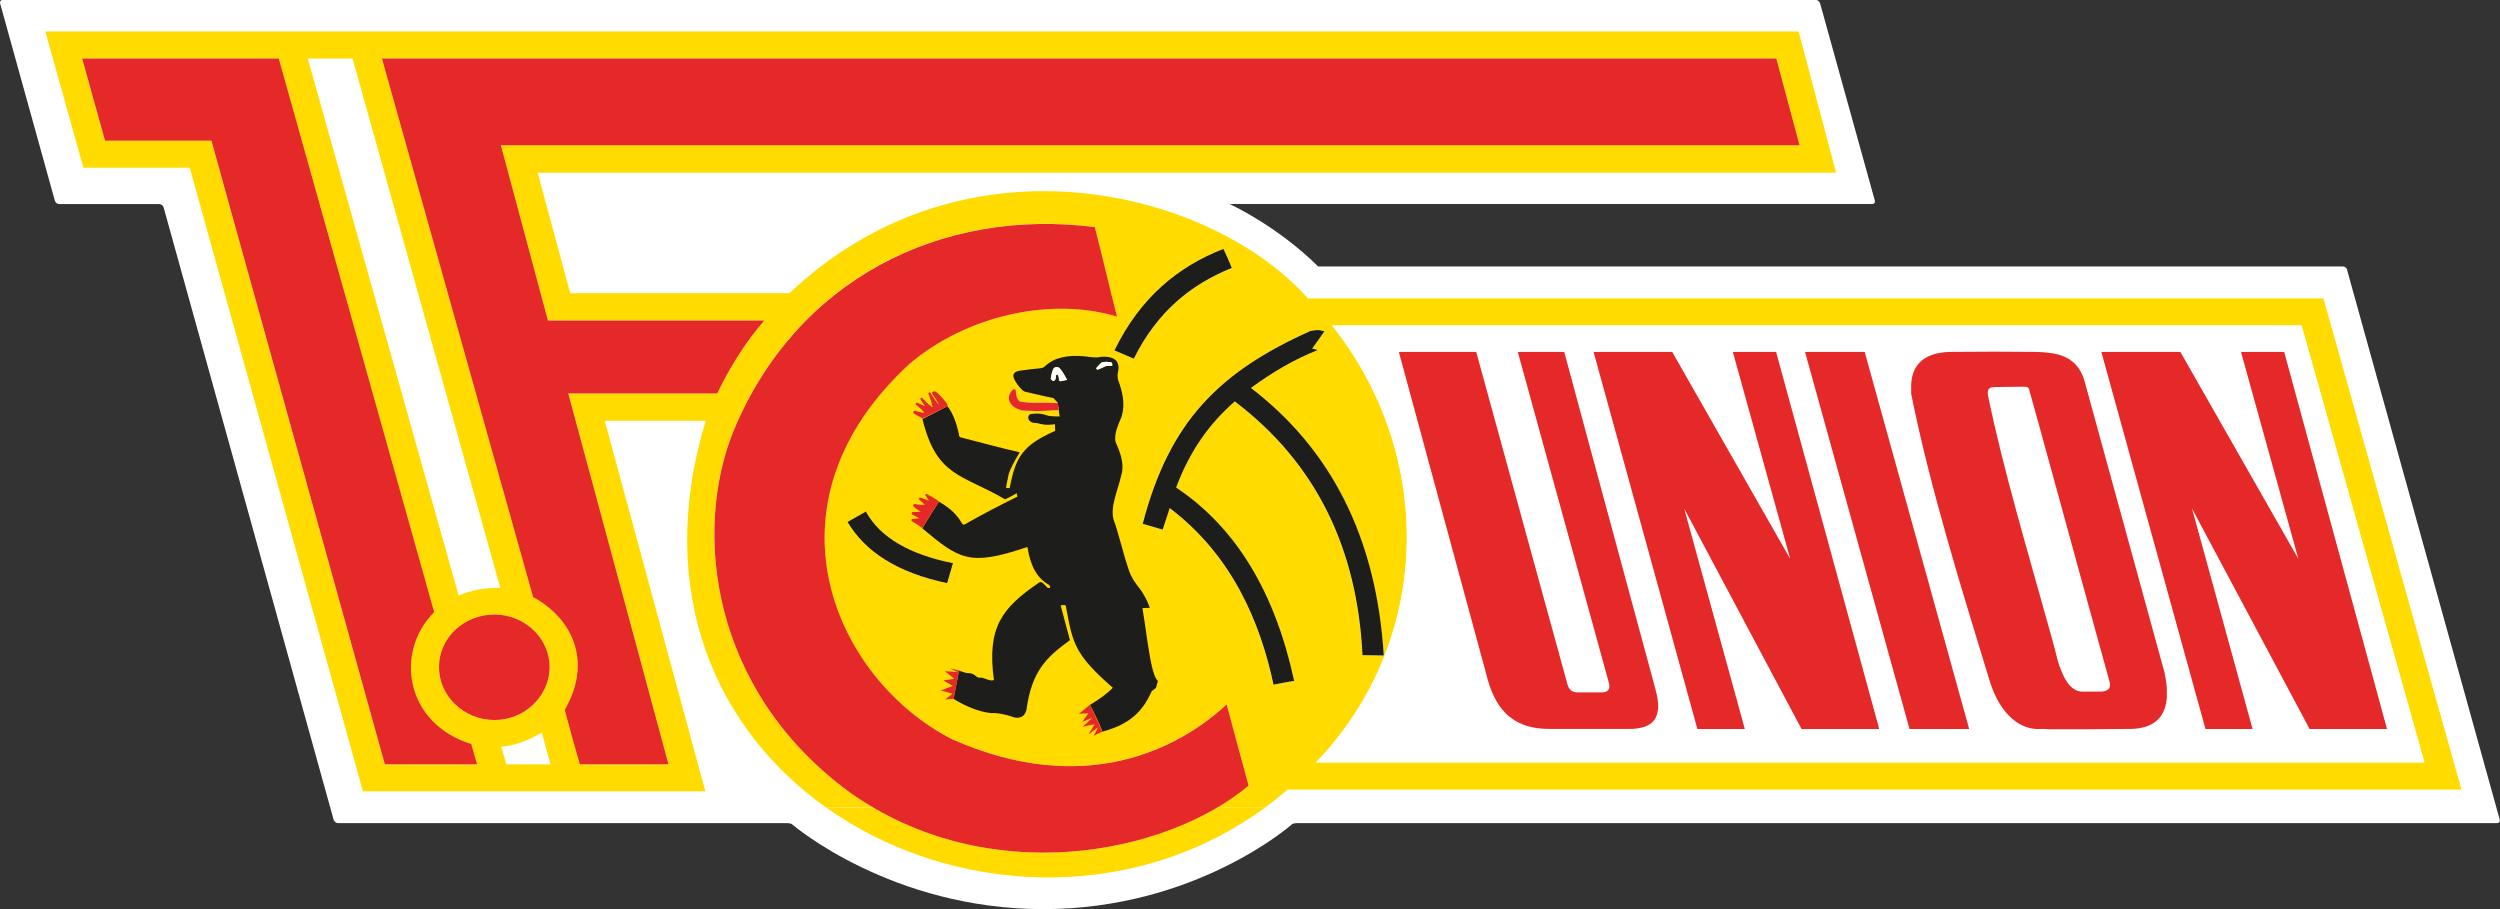
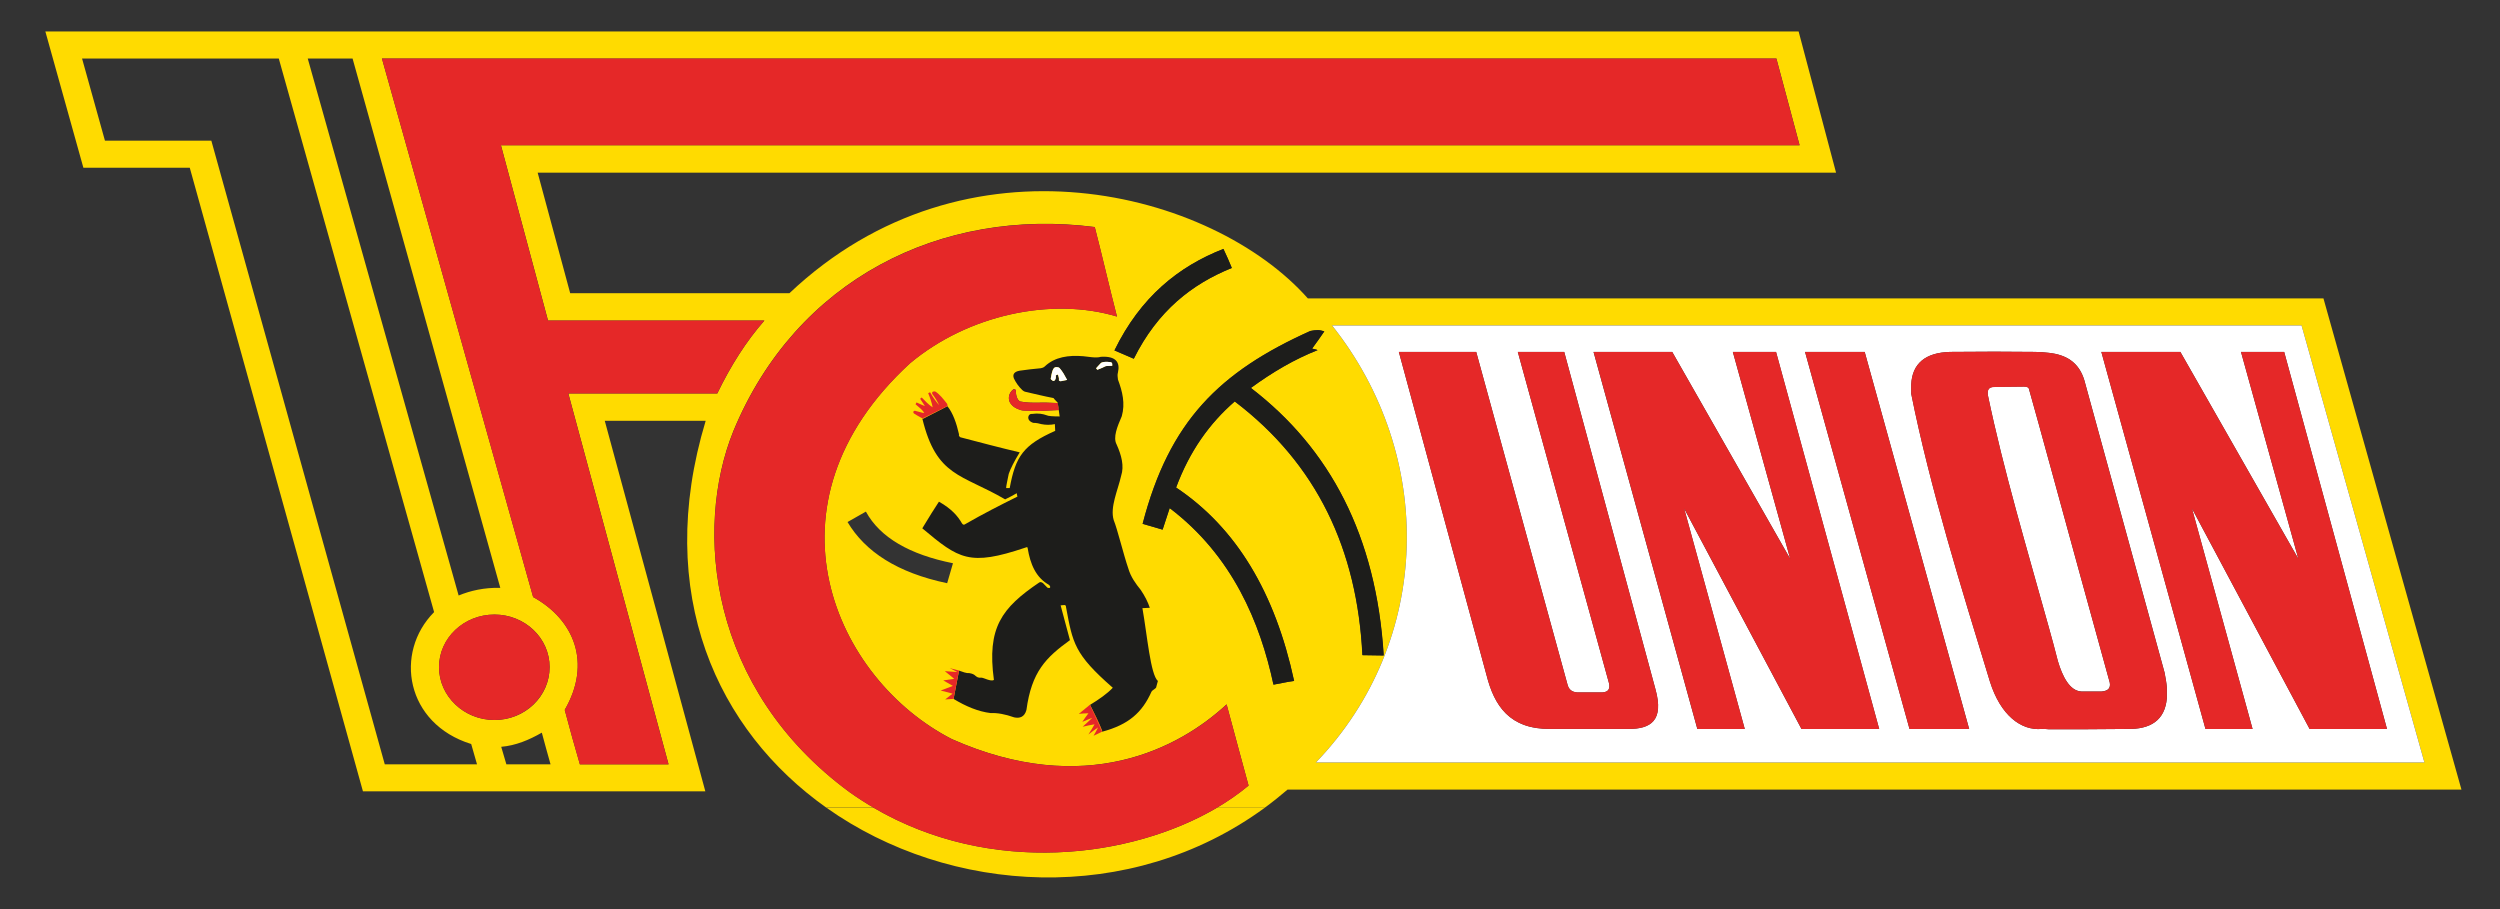
<svg xmlns="http://www.w3.org/2000/svg" viewBox="0 0 378.08 137.48">
  <rect x="0" y="0" width="378.08" height="137.48" fill="#333333" stroke="none" />
  <defs>
    <style>.cls-1{fill:#1d1d1b;}.cls-2{fill:#ffdb00;}.cls-3{fill:#fff;}.cls-4{fill:#e52828;}</style>
  </defs>
  <g id="Ebene_1-2">
-     <path class="cls-3" d="M354.98,40.82s-.15-.52-.69-.52h-154.94c-6.28-6.21-13.39-9.44-13.41-9.45h0s0,0,.55,0h96.64s.54,0,.4-.53l-8.27-29.8s-.15-.53-.69-.53H.42S-.12,0,.02.53l8.27,29.8s.15.53.69.53h15.08s.55,0,.69.53l25.7,92.56s.15.53.69.53c0,0-.54,0,67.89,0,0,0,.55,0,.78.2.24.2,15.03,12.81,37.97,12.81s37.36-12.61,37.58-12.81c0,0,.23-.2.77-.2h181.51s.54,0,.4-.53l-23.08-83.11h0Z" />
    <path class="cls-2" d="M132.13,122.16c17.74,10.36,38.93,7.62,51.9,0h7.24c-20.32,14.88-47.64,13.2-66.28,0h7.14Z" />
    <path class="cls-2" d="M124.99,122.16c-16.48-11.66-26.17-32.33-18.27-58.52h-15.26l15.21,56.04h-51.78L28.7,25.37H12.61L6.86,4.76h265.15l5.66,21.35H81.31l4.92,18.23h33.16c26.72-25.26,63.97-15.49,78.4.79h153.59l20.87,74.28h-177.53c-1.13.97-2.28,1.89-3.46,2.75h-7.24c1.76-1.04,3.37-2.17,4.8-3.36-1.12-4.05-2.19-8.14-3.32-12.28-7.17,6.65-21.4,14.19-41.54,5.26-17.65-9.02-29.65-35.44-6.34-56.84,8.78-7.35,21.45-10.05,31.3-7.07-1.17-4.51-2.19-9.02-3.36-13.54-23.26-2.98-45.2,7.95-54.66,30.88-6,14.84-3.71,38.98,17.6,54.6,1.19.84,2.39,1.62,3.62,2.33h-7.14ZM144.62,103.57l-.41,2.12c.15-.71.28-1.42.41-2.12h0ZM128.17,78.94c2.68,4.51,7.56,7.68,15.07,9.26.29-1.02.58-2,.88-3.02-6.49-1.3-11.02-3.86-13.17-7.81-.93.51-1.85,1.07-2.78,1.58h0ZM171.47,54.25c3.61-7.26,8.83-11.3,14.82-13.72-.39-.98-.83-1.95-1.27-2.88-6.78,2.65-12.53,7.26-16.48,15.35l2.93,1.26h0ZM198.14,50.06c-13.75,6.19-21.31,13.63-25.35,29.16,1.02.28,2.05.6,3.02.88.34-1.07.73-2.19,1.07-3.26,9.51,7.21,13.7,17.35,15.7,26.7,1.12-.18,2-.42,3.12-.56-2.88-13.35-8.73-23.16-17.85-29.25,2.05-5.49,5.02-9.68,8.87-13.02,12.43,9.44,18.53,22.42,19.31,38.37,1.07,0,2.15.05,3.22.05-1.12-18.09-8.14-31.3-20.09-40.46,3.32-2.42,6.58-4.33,10.09-5.72-.29-.14-.54-.14-.83-.23.63-.88,1.27-1.72,1.85-2.61-.34-.09-.68-.19-.98-.19-.34,0-.73.05-1.17.14h0ZM76.58,115.59h6.68c-.44-1.53-.88-3.16-1.32-4.79-1.95,1.12-3.95,1.95-6.14,2.14l.78,2.65h0ZM201.45,49.22c15.65,19.67,15.26,47.67-2.44,66.09h167.64l-18.58-66.09h-146.62ZM42.16,8.85H12.41l3.46,12.42h16.09l26.23,94.32h13.95c-.29-.98-.59-2.05-.88-3.07-9.9-3.07-11.7-13.81-5.61-19.95L42.16,8.85h0ZM74.78,92.94c-4.63,0-8.39,3.58-8.39,7.95s3.75,8,8.39,8,8.34-3.58,8.34-8-3.76-7.95-8.34-7.95h0ZM57.76,8.85l22.87,81.44c6.24,3.44,8.87,10,4.78,17.07.73,2.79,1.51,5.54,2.29,8.23h13.41l-15.16-56.09h22.53c2.05-4.23,4.39-7.91,7.12-11.02h-32.72l-7.12-26.51h196.4l-3.51-13.12H57.76ZM159.96,60.95c-1.17-.05-2.19-.09-3.02-.05-.88,0-1.75,0-2.68-.19-.39-.23-.63-.79-.63-1.63,0-.14-.2-.32-.39-.19-.78.6-.78,1.49-.49,2,.34.56.93.93,1.61,1.12.19.05.39.09.58.09.34,0,.73,0,1.46.05.63,0,1.27,0,1.85-.05.72-.05,1.34-.05,1.87-.09l-.1-.7c-.02-.12-.05-.25-.06-.37h0ZM75.66,88.9L53.32,8.85h-6.78l22.82,81.21c1.8-.74,3.85-1.21,6.29-1.16h0Z" />
    <path class="cls-1" d="M165.96,55.92c.39-.14.78-.33,1.17-.51.05-.05.29-.09,1.07-.09v-.23c0-.23-.1-.28-.25-.32-.15,0-.34-.05-.54-.05-.44,0-.83.05-.97.23-.24.28-.49.51-.68.74.05.09.15.19.19.23h0ZM161.37,57.46c-.34-.65-.68-1.26-1.12-1.77-.2-.23-.73-.23-.88,0-.24.28-.34.84-.44,1.4-.05.09-.05.19,0,.28.1.05.15.14.24.19.1.09.19.05.29,0,.19-.19.24-.47.19-.79l.29-.14c.1.09.15.32.19.56v.23c-.05.14.1.23.29.23.29-.05.59-.14.93-.19h0ZM160.25,62.95l-.13-.93c0-.22-.05-.46-.1-.7l-.06-.42c-.19-.23-.49-.47-.63-.7-1.46-.28-2.78-.61-4.19-.93-.24-.05-.39-.14-.54-.28-.58-.56-.98-1.16-1.27-1.77-.24-.65.1-1.02.88-1.16,1.02-.14,2.1-.28,3.17-.37.29-.05.49-.14.63-.28,1.51-1.44,3.61-1.72,5.8-1.54.68.05,1.95.33,2.68.09,2.29-.14,2.93.84,2.58,2.37-.1.33-.05.7,0,1.07.68,1.81,1.12,3.63.58,5.54-.68,1.58-1.36,3.21-.78,4.28.73,1.63,1.17,3.26.68,4.74-.49,2.19-1.71,4.74-1.12,6.7.54,1.3,1.51,5.3,2.19,7.26.39,1.35,1.12,2.33,1.9,3.3.63.93,1.07,1.81,1.37,2.7-.39,0-.73.05-1.12.05.73,4.14,1.22,10.05,2.34,11.02-.1.28-.15.61-.24.88,0,.28-.54.42-.73.74-1.41,3.16-3.46,4.98-7.46,6.05v-.14c-.43-1.11-1.16-2.62-1.83-3.92,1.36-.83,2.62-1.71,3.44-2.59-5.85-5.11-6.05-6.74-7.07-12.18,0-.23-.1-.33-.24-.33-.19,0-.39.05-.58.05.49,1.77.93,3.53,1.41,5.26-3.66,2.65-5.8,4.79-6.58,10.56-.29,1.07-1.02,1.3-1.85,1.12-1.32-.47-2.54-.7-3.56-.65-1.9-.23-3.75-1.02-5.61-2.14.29-1.44.54-2.84.83-4.28.54.19,1.12.42,1.51.37.54.09.73.19.98.42.19.14.34.33.93.28.29,0,1.46.65,1.85.33-1.07-7.91,1.17-10.88,6.87-14.74.2-.09.29-.05.54.09.24.23.44.47.68.7.49.19.54-.14.24-.42-2-1.12-2.83-3.16-3.22-5.53-.05-.09.05-.28-.39-.09-8.44,2.84-10,1.72-15.55-2.93l1.42-2.32c.36-.57.72-1.13,1.1-1.71,1.88,1.06,2.85,2.17,3.48,3.28.19.28.34.23.54.09,2.59-1.49,5.22-2.84,7.85-4.14-.05-.19-.1-.37-.1-.51-.59.33-1.17.65-1.76.93-6.62-3.86-10.38-3.39-12.52-12.2.05.01.12,0,.19-.03,1.17-.62,2.25-1.17,3.45-1.78l.15-.08c.83,1.02,1.37,2.56,1.76,4.28-.1.14.1.37.2.42,3.02.79,6,1.58,8.97,2.28-.83,1.35-1.41,2.51-1.66,3.26-.19.98-.39,1.81-.39,2.14h.54c.88-4.79,2.05-6.51,6.88-8.65,0-.33-.05-.7-.05-1.02-.68.14-1.37.14-2.05,0-.34-.09-.68-.19-1.22-.19-1.17-.37-.78-1.44-.2-1.35.98-.14,1.66,0,2.19.19.24.14,1.02.19,2,.19h0Z" />
-     <path class="cls-1" d="M128.17,78.94c.93-.51,1.85-1.07,2.78-1.58,2.15,3.95,6.68,6.51,13.17,7.81-.29,1.02-.58,2-.88,3.02-7.51-1.58-12.39-4.74-15.07-9.26h0Z" />
    <path class="cls-1" d="M171.47,54.25l-2.93-1.26c3.95-8.09,9.7-12.7,16.48-15.35.44.93.88,1.91,1.27,2.88-6,2.42-11.21,6.46-14.82,13.72h0Z" />
    <path class="cls-1" d="M198.14,50.06c.44-.09.83-.14,1.17-.14.29,0,.63.09.98.19-.59.88-1.22,1.72-1.85,2.61.29.09.54.09.83.23-3.51,1.39-6.78,3.3-10.09,5.72,11.95,9.16,18.97,22.37,20.09,40.46-1.07,0-2.14-.05-3.22-.05-.78-15.95-6.87-28.93-19.31-38.37-3.85,3.35-6.83,7.53-8.87,13.02,9.12,6.09,14.97,15.91,17.85,29.25-1.12.14-2,.37-3.12.56-2-9.35-6.19-19.49-15.7-26.7-.34,1.07-.73,2.19-1.07,3.26-.98-.28-2-.61-3.02-.88,4.05-15.53,11.6-22.98,25.35-29.16h0Z" />
    <path class="cls-3" d="M211.55,53.22l13.26,48.88c1.17,4.6,3.46,8.19,9.65,8.14h11.85c3.32,0,5.36-1.26,4.05-6-4.58-16.98-9.22-34-13.8-51.02h-7.02l13.7,49.77c.39,1.16,0,1.67-.88,1.72h-3.85c-.78-.05-1.27-.42-1.46-1.21-4.58-16.74-9.21-33.49-13.8-50.28h-11.7ZM252.89,53.22h-11.9l15.7,57.02h7.17l-9.17-33.35,17.75,33.35h11.75l-15.6-57.02h-6.53l8.68,31.3-17.85-31.3h0ZM329.74,53.22h-11.95l15.75,57.02h7.12l-9.17-33.35,17.8,33.35h11.7l-15.55-57.02h-6.53l8.68,31.3-17.85-31.3h0ZM272.98,53.22l15.8,57.02h9.02l-15.8-57.02h-9.02ZM289.03,59.5c2.83,14.14,7.61,29.49,11.9,43.53,1.61,5.16,4.73,7.49,7.85,7.21.34,0,.73,0,1.07.05,4,0,7.9,0,11.8-.05,3.56.09,5.76-1.3,6.05-4.65v-1.63c-.05-.7-.2-1.44-.34-2.23l-12.14-44.23c-.83-2.74-2.78-3.86-5.36-4.14-.68-.09-1.41-.14-2.15-.14-3.9-.05-8.09-.05-12.77,0-3.76.09-5.76,1.77-5.9,4.93v1.35h0ZM201.45,49.22h146.62l18.58,66.09h-167.64c17.7-18.42,18.09-46.42,2.44-66.09h0ZM309.85,69.69c3.07,11.21,6.09,22.28,9.21,33.53.15.84-.24,1.26-1.22,1.35h-3.07c-1.8-.09-2.88-2.33-3.56-4.61-.44-1.67-.88-3.39-1.36-5.07-3.27-11.77-6.87-23.82-9.22-35.12-.1-.84.1-1.26,1.02-1.26,1.46,0,2.98-.05,4.39-.05.39,0,.78.05.83.47,1.02,3.63,2,7.16,2.97,10.74h0Z" />
-     <path class="cls-4" d="M42.16,8.85l23.5,83.72c-6.09,6.14-4.29,16.88,5.61,19.95.29,1.02.59,2.09.88,3.07h-13.95L31.97,21.27H15.88l-3.46-12.42h29.74Z" />
    <path class="cls-4" d="M74.78,92.94c4.58,0,8.34,3.58,8.34,7.95s-3.76,8-8.34,8-8.39-3.58-8.39-8,3.75-7.95,8.39-7.95h0Z" />
-     <path class="cls-4" d="M57.76,8.85h210.88l3.51,13.12H75.75l7.12,26.51h32.72c-2.73,3.12-5.07,6.79-7.12,11.02h-22.53l15.16,56.09h-13.41c-.78-2.7-1.56-5.44-2.29-8.23,4.1-7.07,1.46-13.63-4.78-17.07L57.76,8.85h0Z" />
+     <path class="cls-4" d="M57.76,8.85h210.88l3.51,13.12H75.75l7.12,26.51h32.72c-2.73,3.12-5.07,6.79-7.12,11.02h-22.53l15.16,56.09h-13.41c-.78-2.7-1.56-5.44-2.29-8.23,4.1-7.07,1.46-13.63-4.78-17.07L57.76,8.85Z" />
    <path class="cls-4" d="M168.93,47.88c-9.85-2.98-22.53-.28-31.3,7.07-23.31,21.39-11.31,47.81,6.34,56.84,20.14,8.93,34.38,1.39,41.54-5.26,1.12,4.14,2.19,8.23,3.32,12.28-12.68,10.6-39.59,15.72-60.32,1.02-21.31-15.63-23.6-39.77-17.6-54.6,9.46-22.93,31.4-33.86,54.66-30.88,1.17,4.51,2.19,9.02,3.36,13.54h0Z" />
    <path class="cls-4" d="M160.15,62.02l-.13-.7c.05.24.1.48.13.7h0Z" />
    <path class="cls-4" d="M159.96,60.95c.02.13.04.25.06.37l.1.7c-.53.04-1.15.04-1.87.09-.58.05-1.22.05-1.85.05-.73-.05-1.12-.05-1.46-.05-.2,0-.39-.05-.58-.09-.68-.19-1.27-.56-1.61-1.12-.29-.51-.29-1.4.49-2,.2-.14.39.05.39.19,0,.84.24,1.4.63,1.63.93.19,1.8.19,2.68.19.83-.05,1.85,0,3.02.05h0Z" />
    <path class="cls-4" d="M139.49,63.3c1.21-.61,2.43-1.19,3.65-1.81-1.21.62-2.29,1.16-3.46,1.78-.07.03-.14.04-.19.03h0Z" />
    <path class="cls-4" d="M143.24,61.08c.05.14.05.23.05.33-1.27.65-2.53,1.26-3.8,1.86-.44-.23-.93-.51-1.27-.74-.24-.23,0-.51.29-.37.34.09.68.19,1.07.28h.2c-.24-.42-.83-.88-1.32-1.3l.15-.28c.39.19.83.37,1.27.56l-.73-1.12s.15-.09.24-.19c.54.56,1.07,1.12,1.66,1.49-.15-.74-.39-1.44-.68-2.14l.29-.14c.39.7.83,1.35,1.36,1.95-.24-.51-.58-1.12-1.02-1.67-.19-.42.34-.46.49-.37.68.46,1.17,1.12,1.76,1.86h0Z" />
    <path class="cls-4" d="M141.97,75.83c-.34.59-.7,1.16-1.06,1.73l1.06-1.73h0Z" />
-     <path class="cls-4" d="M140.91,77.56c-.48.76-.95,1.52-1.43,2.32l1.43-2.32h0ZM142,75.85c-.38.59-.74,1.15-1.1,1.71l1.1-1.71h0ZM142.02,75.83l-1.11,1.73-1.43,2.32c-.2-.14-.34-.28-.54-.42-.1-.09-.73-.42-1.07-.65-.1-.14-.05-.28.15-.33.34-.05.68-.05,1.02-.09-.39-.19-.78-.42-1.17-.61,0-.09,0-.23.05-.33.44,0,.88-.04,1.32-.04-.34-.28-.83-.51-1.07-.79-.19-.33.15-.47.29-.37.49.05.98.14,1.41.09l-.93-.88c.05-.09.15-.18.19-.23.44.14.93.33,1.37.51-.2-.28-.39-.6-.58-.88.05-.09.1-.09.19-.18.93.51,1.56.88,1.9,1.16h0Z" />
    <path class="cls-4" d="M166.69,110.53c-.38-.73-.74-1.49-1.1-2.27l-.62-1.39c.65,1.23,1.31,2.62,1.72,3.66h0Z" />
    <path class="cls-4" d="M165.59,108.25c-.25-.54-.5-1.09-.76-1.63l.13.25.62,1.39h0Z" />
    <path class="cls-4" d="M164.84,106.57c.63,1.39,1.21,2.73,1.84,4.07-.48.26-.91.45-1.3.63.24-.42.49-.84.68-1.26-.49.33-.98.7-1.46,1.07.34-.51.63-1.02.93-1.54-.58.09-1.22.23-1.8.37.49-.46.98-.88,1.46-1.35-.54.19-1.02.42-1.51.61.29-.47.63-.88.93-1.3-.49,0-1.02.05-1.46.09.54-.46,1.12-.93,1.71-1.4h0Z" />
    <polygon class="cls-4" points="144.21 105.69 142.94 105.78 144.06 104.9 142.26 104.43 144.11 103.73 142.65 102.9 144.31 102.66 142.89 101.5 144.8 101.64 143.63 101.04 145.04 101.41 144.21 105.69 144.21 105.69" />
    <path class="cls-4" d="M211.55,53.22h11.7c4.58,16.79,9.22,33.53,13.8,50.28.2.79.68,1.16,1.46,1.21h3.85c.88-.05,1.27-.56.88-1.72l-13.7-49.77h7.02c4.58,17.02,9.22,34.05,13.8,51.02,1.32,4.74-.73,6-4.05,6h-11.85c-6.19.05-8.48-3.53-9.65-8.14l-13.26-48.88h0Z" />
    <polygon class="cls-4" points="252.89 53.22 270.74 84.53 262.06 53.22 268.6 53.22 284.2 110.25 272.45 110.25 254.7 76.9 263.87 110.25 256.7 110.25 241 53.22 252.89 53.22 252.89 53.22" />
    <polygon class="cls-4" points="329.74 53.22 347.59 84.53 338.91 53.22 345.44 53.22 360.99 110.25 349.29 110.25 331.5 76.9 340.66 110.25 333.54 110.25 317.79 53.22 329.74 53.22 329.74 53.22" />
    <polygon class="cls-4" points="272.98 53.22 282 53.22 297.8 110.25 288.78 110.25 272.98 53.22 272.98 53.22" />
    <path class="cls-4" d="M309.85,69.69c-.98-3.58-1.95-7.12-2.97-10.74-.05-.42-.44-.47-.83-.47-1.41,0-2.92.05-4.39.05-.93,0-1.12.42-1.02,1.26,2.34,11.3,5.95,23.35,9.22,35.12.49,1.67.93,3.39,1.36,5.07.68,2.28,1.76,4.51,3.56,4.61h3.07c.98-.09,1.37-.51,1.22-1.35-3.12-11.26-6.14-22.33-9.21-33.53h0ZM289.03,59.5v-1.35c.15-3.16,2.15-4.84,5.9-4.93,4.68-.05,8.87-.05,12.77,0,.73,0,1.46.05,2.15.14,2.58.28,4.53,1.4,5.36,4.14l12.14,44.23c.15.79.29,1.53.34,2.23v1.63c-.29,3.35-2.49,4.74-6.05,4.65-3.9.05-7.8.05-11.8.05-.34-.05-.73-.05-1.07-.05-3.12.28-6.24-2.05-7.85-7.21-4.29-14.04-9.07-29.39-11.9-43.53h0Z" />
    <path class="cls-3" d="M165.96,55.92s-.15-.14-.19-.23c.19-.23.44-.47.68-.74.15-.19.54-.23.97-.23.2,0,.39.05.54.05.15.05.25.09.25.32v.23c-.78,0-1.03.05-1.07.09-.39.19-.78.37-1.17.51h0Z" />
    <path class="cls-3" d="M161.37,57.46c-.34.05-.63.14-.93.19-.19,0-.34-.09-.29-.23v-.23c-.05-.23-.1-.46-.19-.56l-.29.14c.05.33,0,.61-.19.79-.1.05-.2.09-.29,0-.1-.05-.15-.14-.24-.19-.05-.09-.05-.19,0-.28.1-.56.19-1.12.44-1.4.15-.23.68-.23.88,0,.44.51.78,1.12,1.12,1.77h0Z" />
  </g>
</svg>